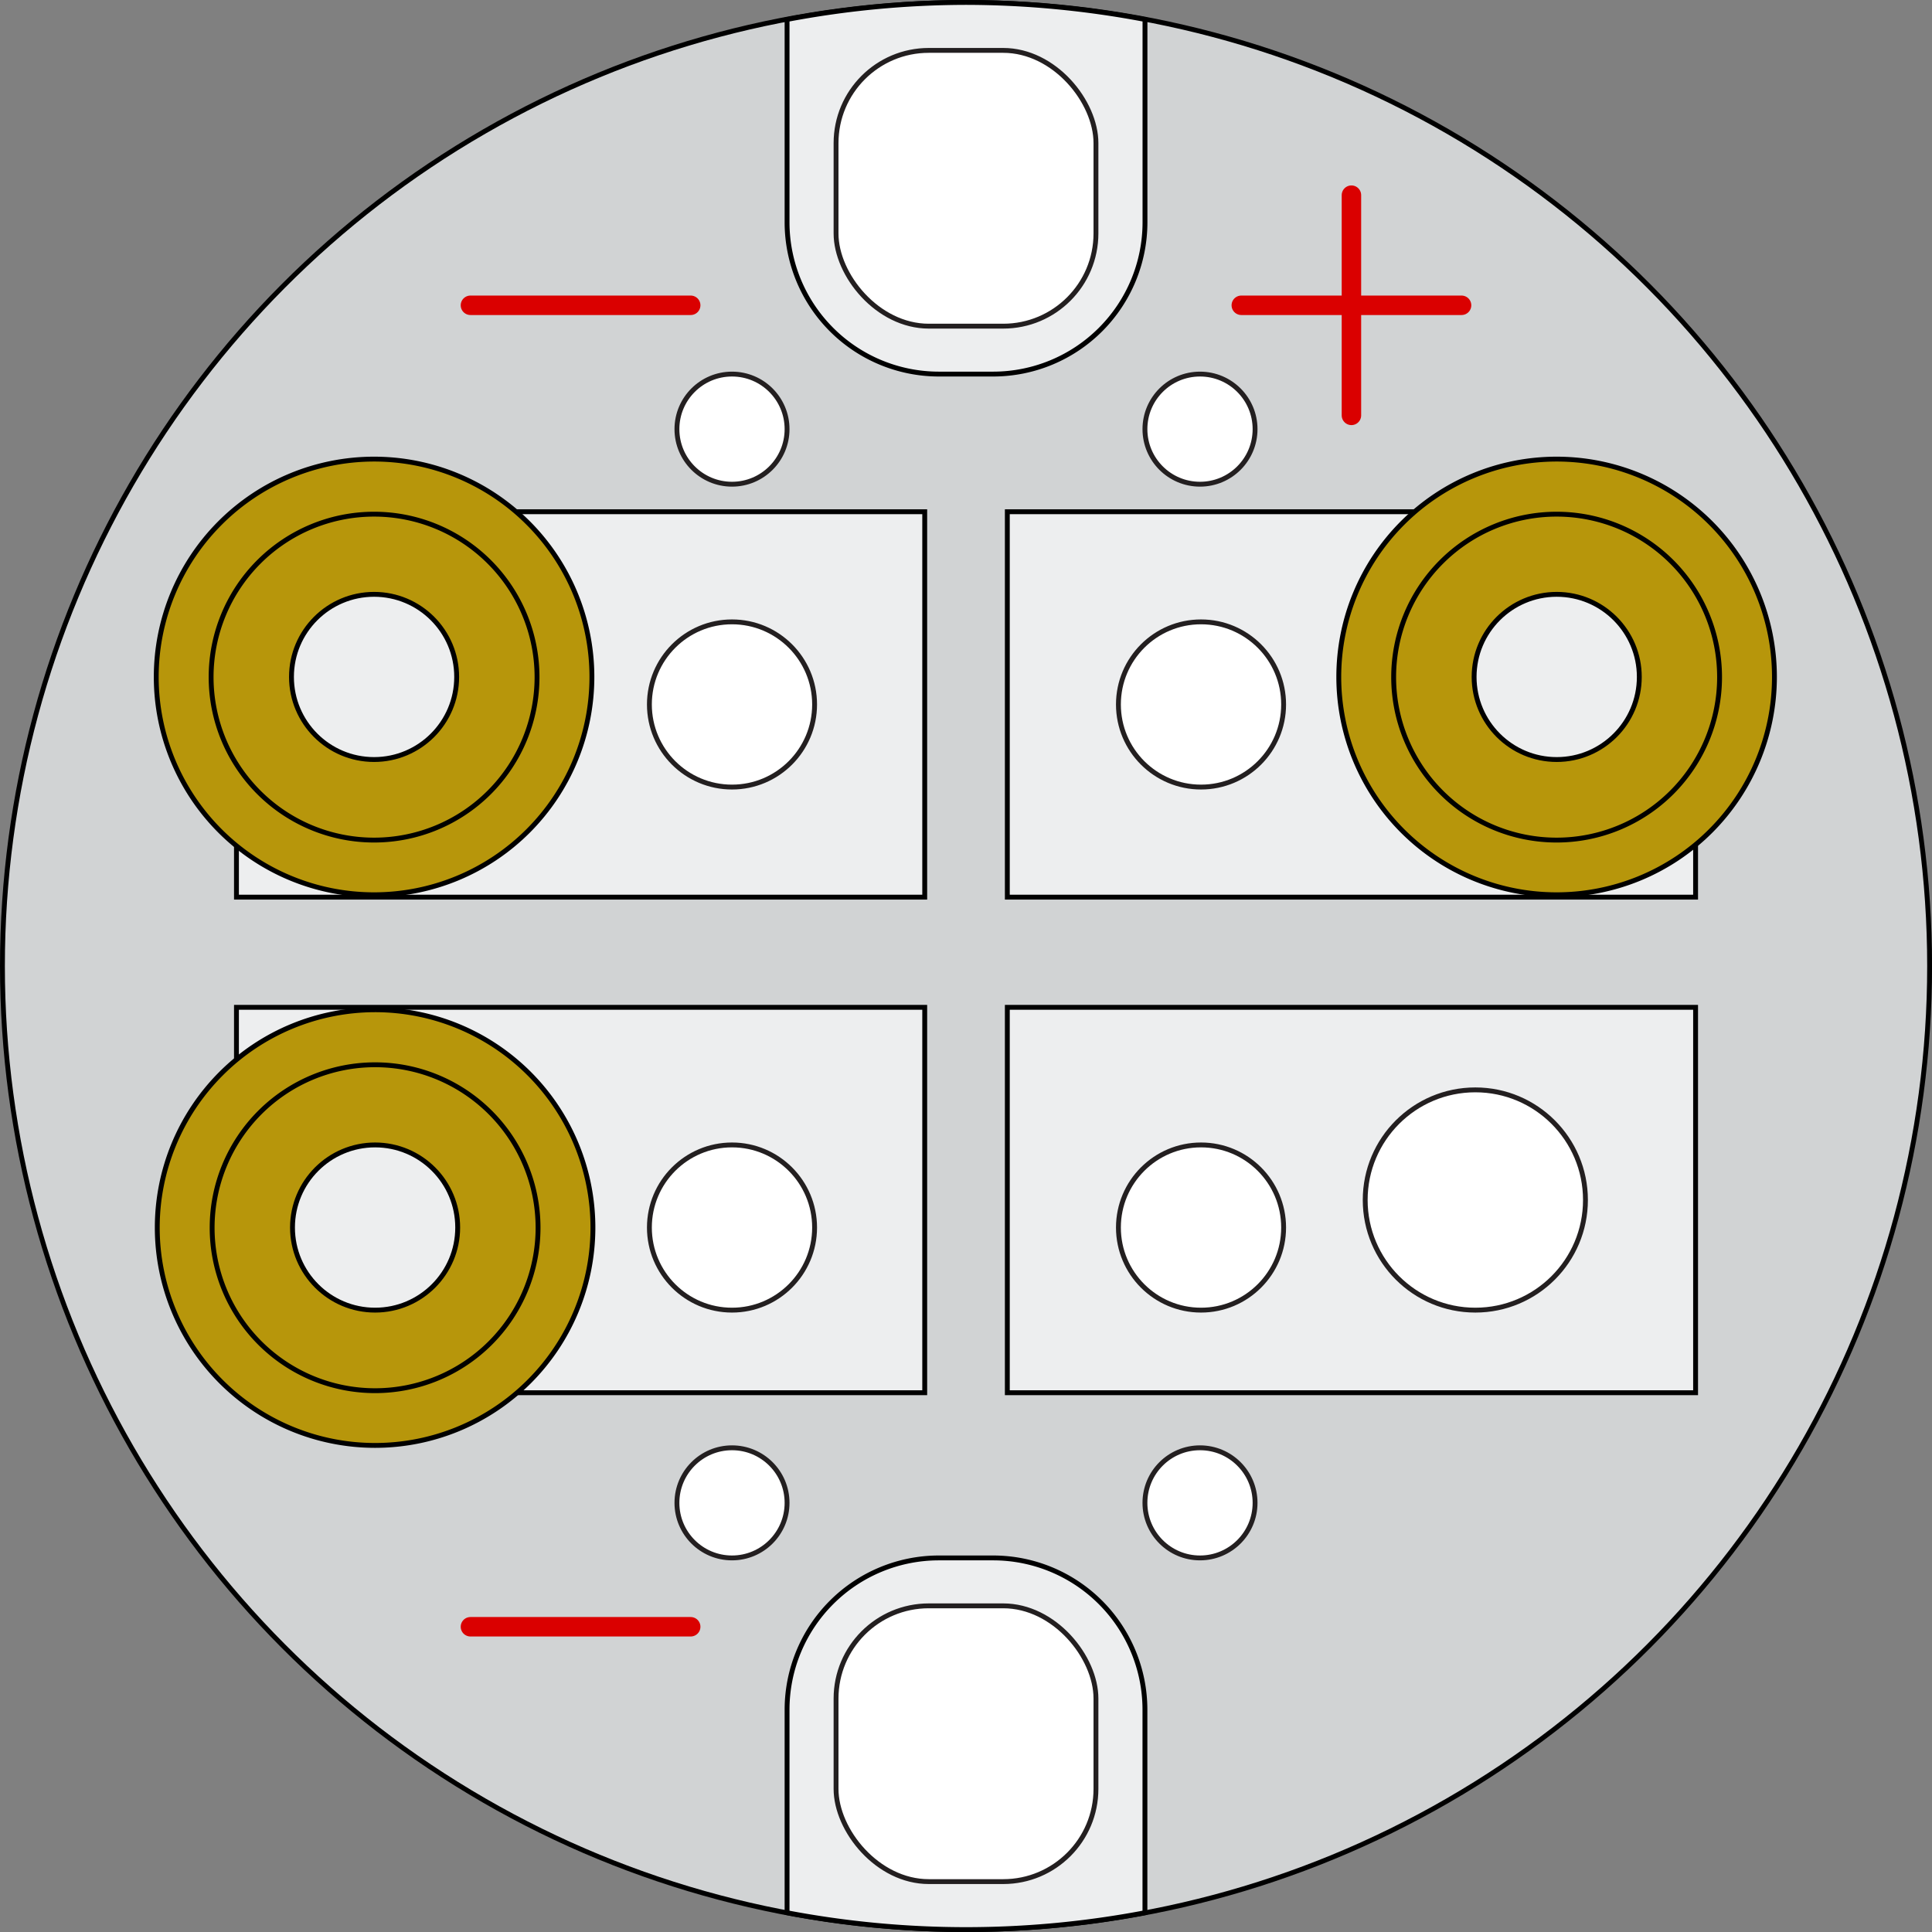
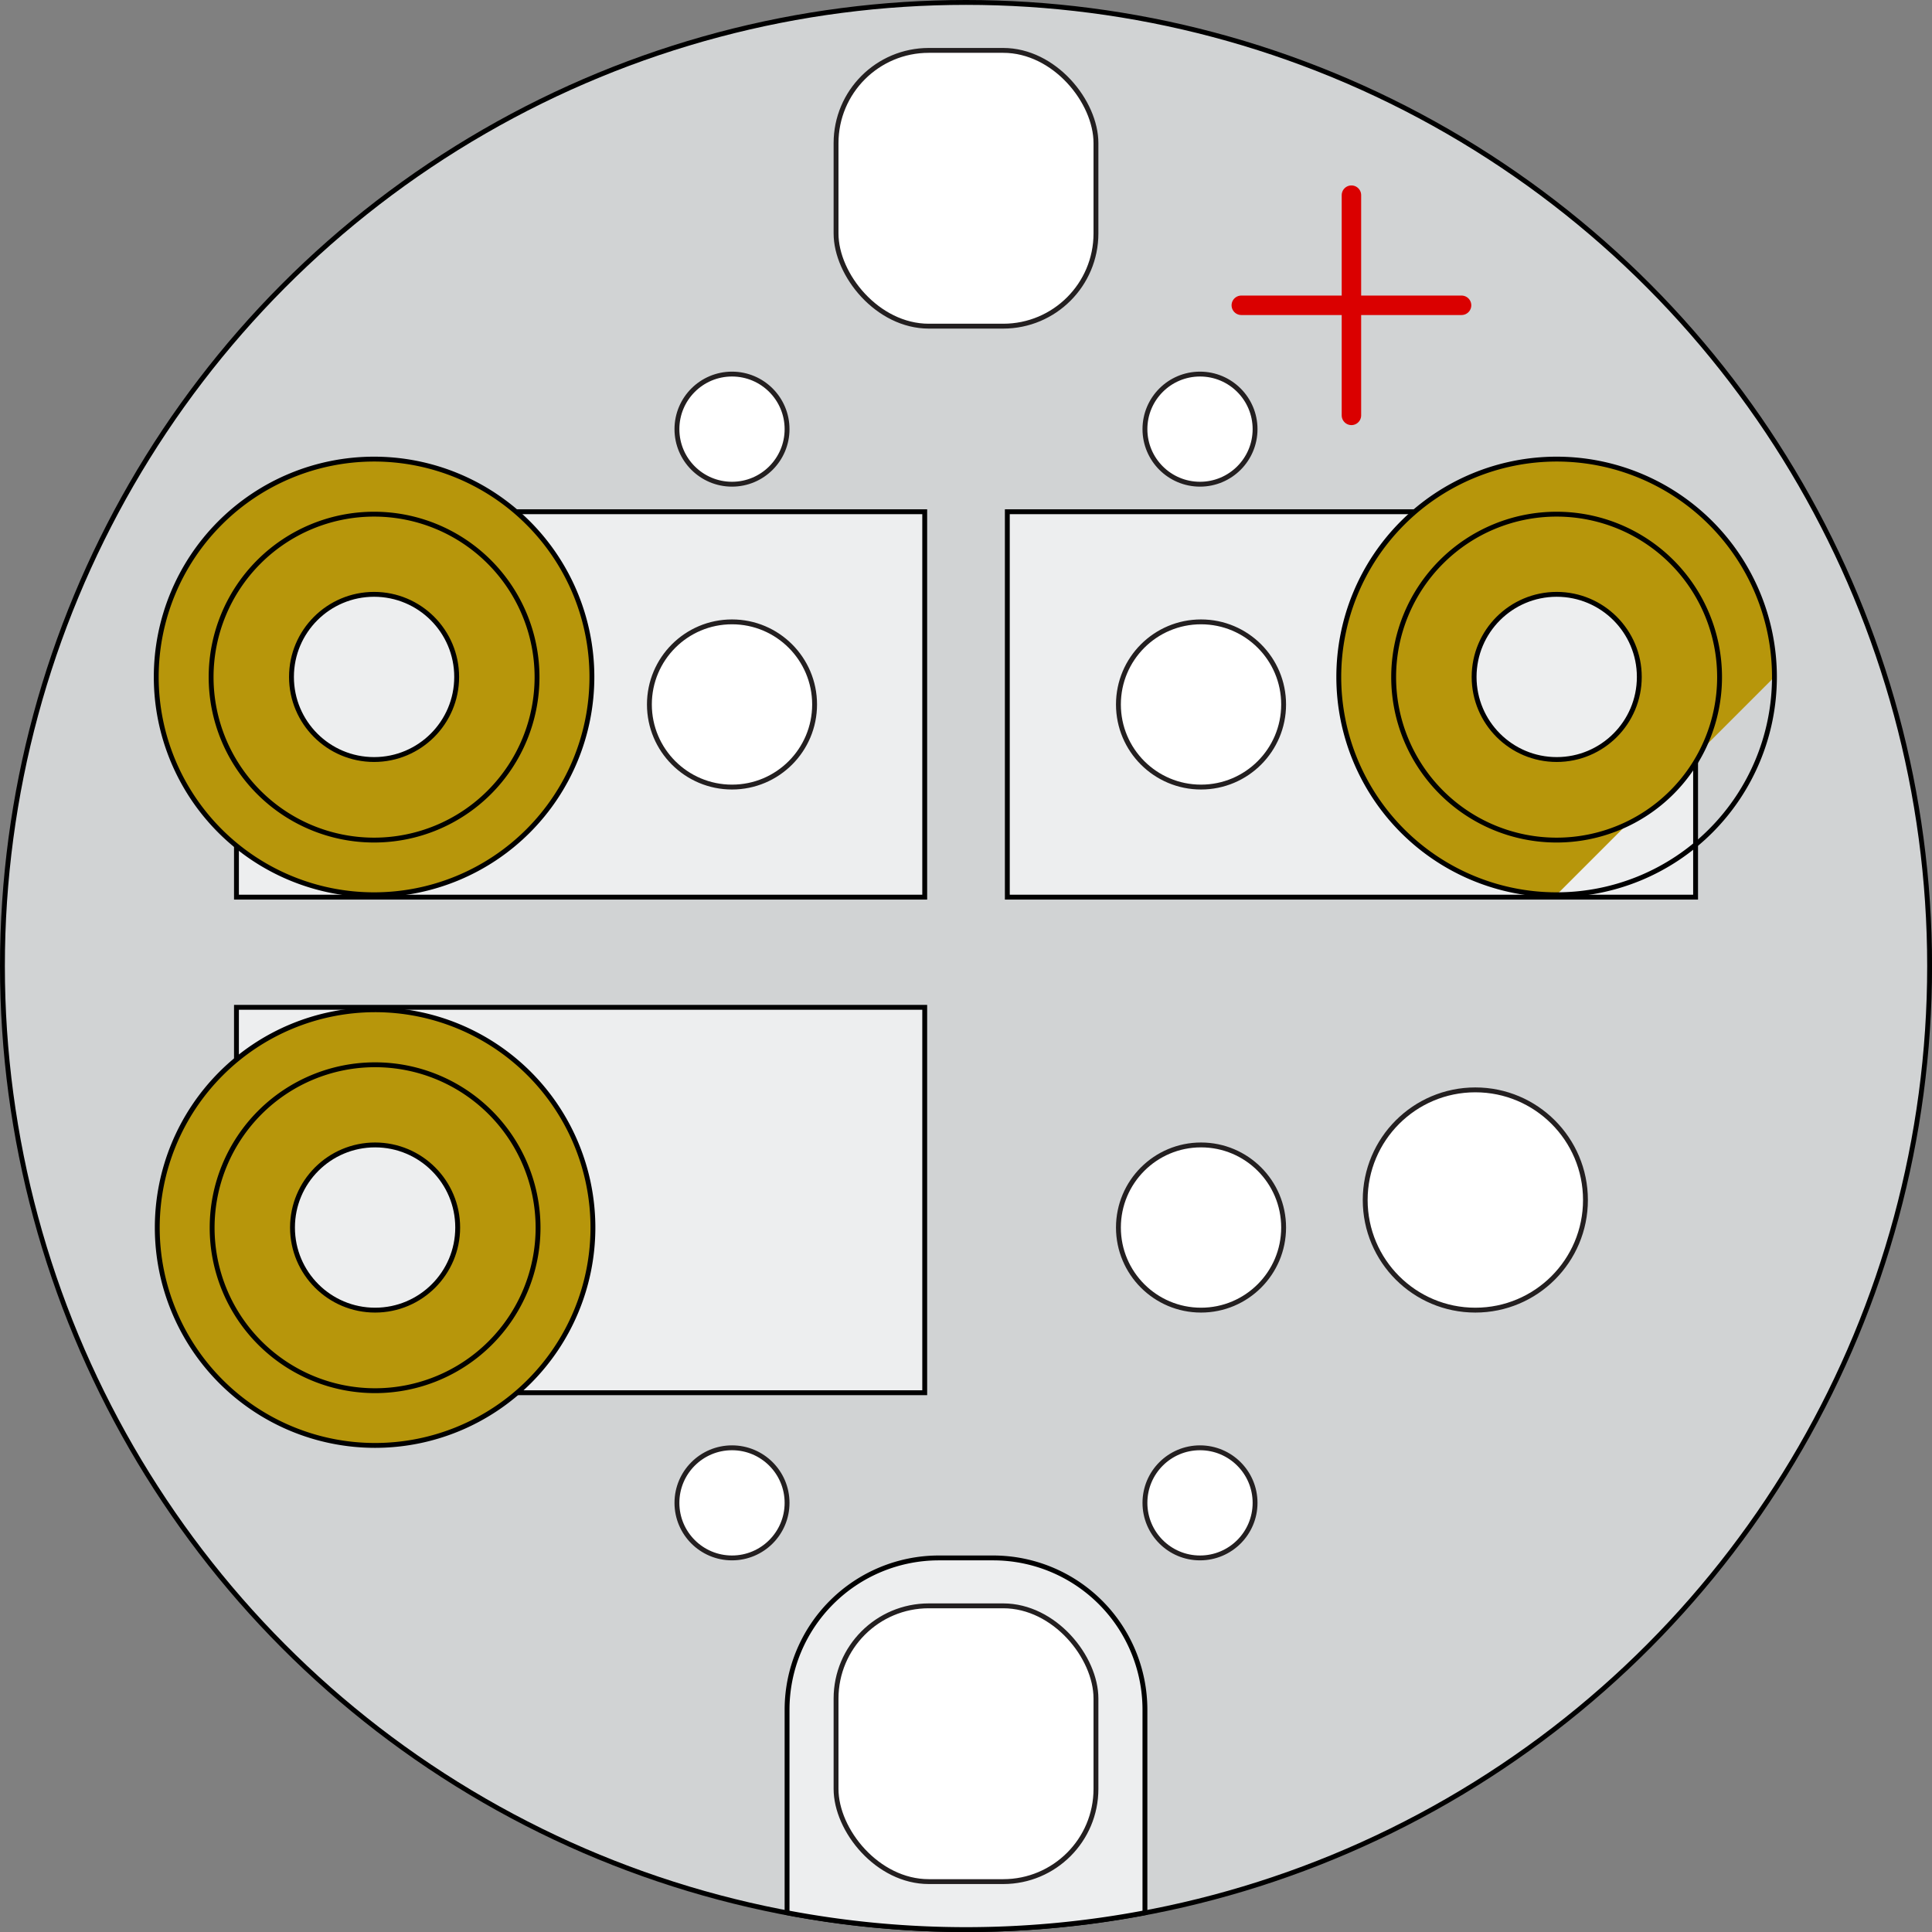
<svg xmlns="http://www.w3.org/2000/svg" viewBox="0 0 397.17 397.17">
  <rect x="0" y="0" width="397.17" height="397.17" fill="#808080" stroke="none" />
  <defs>
    <style>.cls-1{fill:#d1d3d4;}.cls-1,.cls-2{stroke:#000;}.cls-1,.cls-2,.cls-3,.cls-5{stroke-miterlimit:10;}.cls-2{fill:#edeeef;}.cls-3{fill:none;stroke:#da0000;stroke-linecap:round;stroke-width:4px;}.cls-4{fill:#b7960b;}.cls-5{fill:#fff;stroke:#231f20;}</style>
  </defs>
  <title>bloco5</title>
  <g id="Camada_2" data-name="Camada 2">
    <g id="Bloco_5" data-name="Bloco 5">
      <circle class="cls-1" cx="198.59" cy="198.59" r="198.09" />
-       <rect class="cls-2" x="207.08" y="207.08" width="141.49" height="79.23" />
      <rect class="cls-2" x="207.08" y="105.2" width="141.49" height="79.23" />
      <rect class="cls-2" x="48.61" y="105.2" width="141.49" height="79.23" />
      <rect class="cls-2" x="48.61" y="207.08" width="141.49" height="79.23" />
      <path class="cls-2" d="M204.25,320.27H192.93a31.22,31.22,0,0,0-31.13,31.13v41.81a197,197,0,0,0,73.57,0V351.39A31.22,31.22,0,0,0,204.25,320.27Z" />
-       <path class="cls-2" d="M198.59.5A199,199,0,0,0,161.8,4V45.78A31.22,31.22,0,0,0,192.93,76.9h11.32a31.22,31.22,0,0,0,31.13-31.13V4A199,199,0,0,0,198.59.5Z" />
-       <line class="cls-3" x1="96.71" y1="334.42" x2="141.99" y2="334.42" />
-       <line class="cls-3" x1="96.71" y1="62.76" x2="141.99" y2="62.76" />
      <line class="cls-3" x1="255.18" y1="62.76" x2="300.46" y2="62.76" />
      <line class="cls-3" x1="277.82" y1="85.39" x2="277.82" y2="40.12" />
      <path class="cls-4" d="M76.9,183.94a44.78,44.78,0,1,1,44.78-44.78A44.83,44.83,0,0,1,76.9,183.94Z" />
      <path d="M76.9,94.88a44.28,44.28,0,1,1-44.28,44.28A44.33,44.33,0,0,1,76.9,94.88m0-1a45.28,45.28,0,1,0,45.28,45.28A45.28,45.28,0,0,0,76.9,93.88Z" />
      <path class="cls-4" d="M76.9,172.62a33.46,33.46,0,1,1,33.46-33.46A33.5,33.5,0,0,1,76.9,172.62Z" />
      <path d="M76.9,106.2a33,33,0,1,1-33,33,33,33,0,0,1,33-33m0-1a34,34,0,1,0,34,34,34,34,0,0,0-34-34Z" />
      <circle class="cls-2" cx="76.9" cy="139.16" r="16.98" />
-       <path class="cls-4" d="M320,183.94a44.78,44.78,0,1,1,44.78-44.78A44.83,44.83,0,0,1,320,183.94Z" />
+       <path class="cls-4" d="M320,183.94a44.78,44.78,0,1,1,44.78-44.78Z" />
      <path d="M320,94.88a44.28,44.28,0,1,1-44.28,44.28A44.33,44.33,0,0,1,320,94.88m0-1a45.28,45.28,0,1,0,45.28,45.28A45.28,45.28,0,0,0,320,93.88Z" />
      <path class="cls-4" d="M320,172.62a33.46,33.46,0,1,1,33.46-33.46A33.5,33.5,0,0,1,320,172.62Z" />
      <path d="M320,106.2a33,33,0,1,1-33,33,33,33,0,0,1,33-33m0-1a34,34,0,1,0,34,34,34,34,0,0,0-34-34Z" />
      <circle class="cls-2" cx="320.02" cy="139.16" r="16.98" />
      <path class="cls-4" d="M77.11,297.13a44.78,44.78,0,1,1,44.78-44.78A44.83,44.83,0,0,1,77.11,297.13Z" />
      <path d="M77.11,208.08a44.28,44.28,0,1,1-44.28,44.28,44.33,44.33,0,0,1,44.28-44.28m0-1a45.28,45.28,0,1,0,45.28,45.28,45.28,45.28,0,0,0-45.28-45.28Z" />
      <path class="cls-4" d="M77.11,285.81a33.46,33.46,0,1,1,33.46-33.46A33.5,33.5,0,0,1,77.11,285.81Z" />
      <path d="M77.11,219.39a33,33,0,1,1-33,33,33,33,0,0,1,33-33m0-1a34,34,0,1,0,34,34,34,34,0,0,0-34-34Z" />
      <circle class="cls-2" cx="77.11" cy="252.35" r="16.98" />
-       <circle class="cls-5" cx="150.48" cy="252.35" r="16.98" />
      <circle class="cls-5" cx="150.48" cy="144.82" r="16.98" />
      <circle class="cls-5" cx="246.9" cy="144.82" r="16.98" />
      <circle class="cls-5" cx="246.9" cy="252.35" r="16.98" />
      <circle class="cls-5" cx="303.29" cy="246.69" r="22.64" />
      <circle class="cls-5" cx="150.48" cy="308.95" r="11.32" />
      <circle class="cls-5" cx="246.69" cy="308.95" r="11.32" />
      <circle class="cls-5" cx="150.48" cy="88.22" r="11.32" />
      <circle class="cls-5" cx="246.69" cy="88.22" r="11.32" />
      <rect class="cls-5" x="171.87" y="10.36" width="53.43" height="56.69" rx="19.06" ry="19.06" />
      <rect class="cls-5" x="171.87" y="330.12" width="53.43" height="56.69" rx="19.06" ry="19.06" />
    </g>
  </g>
</svg>